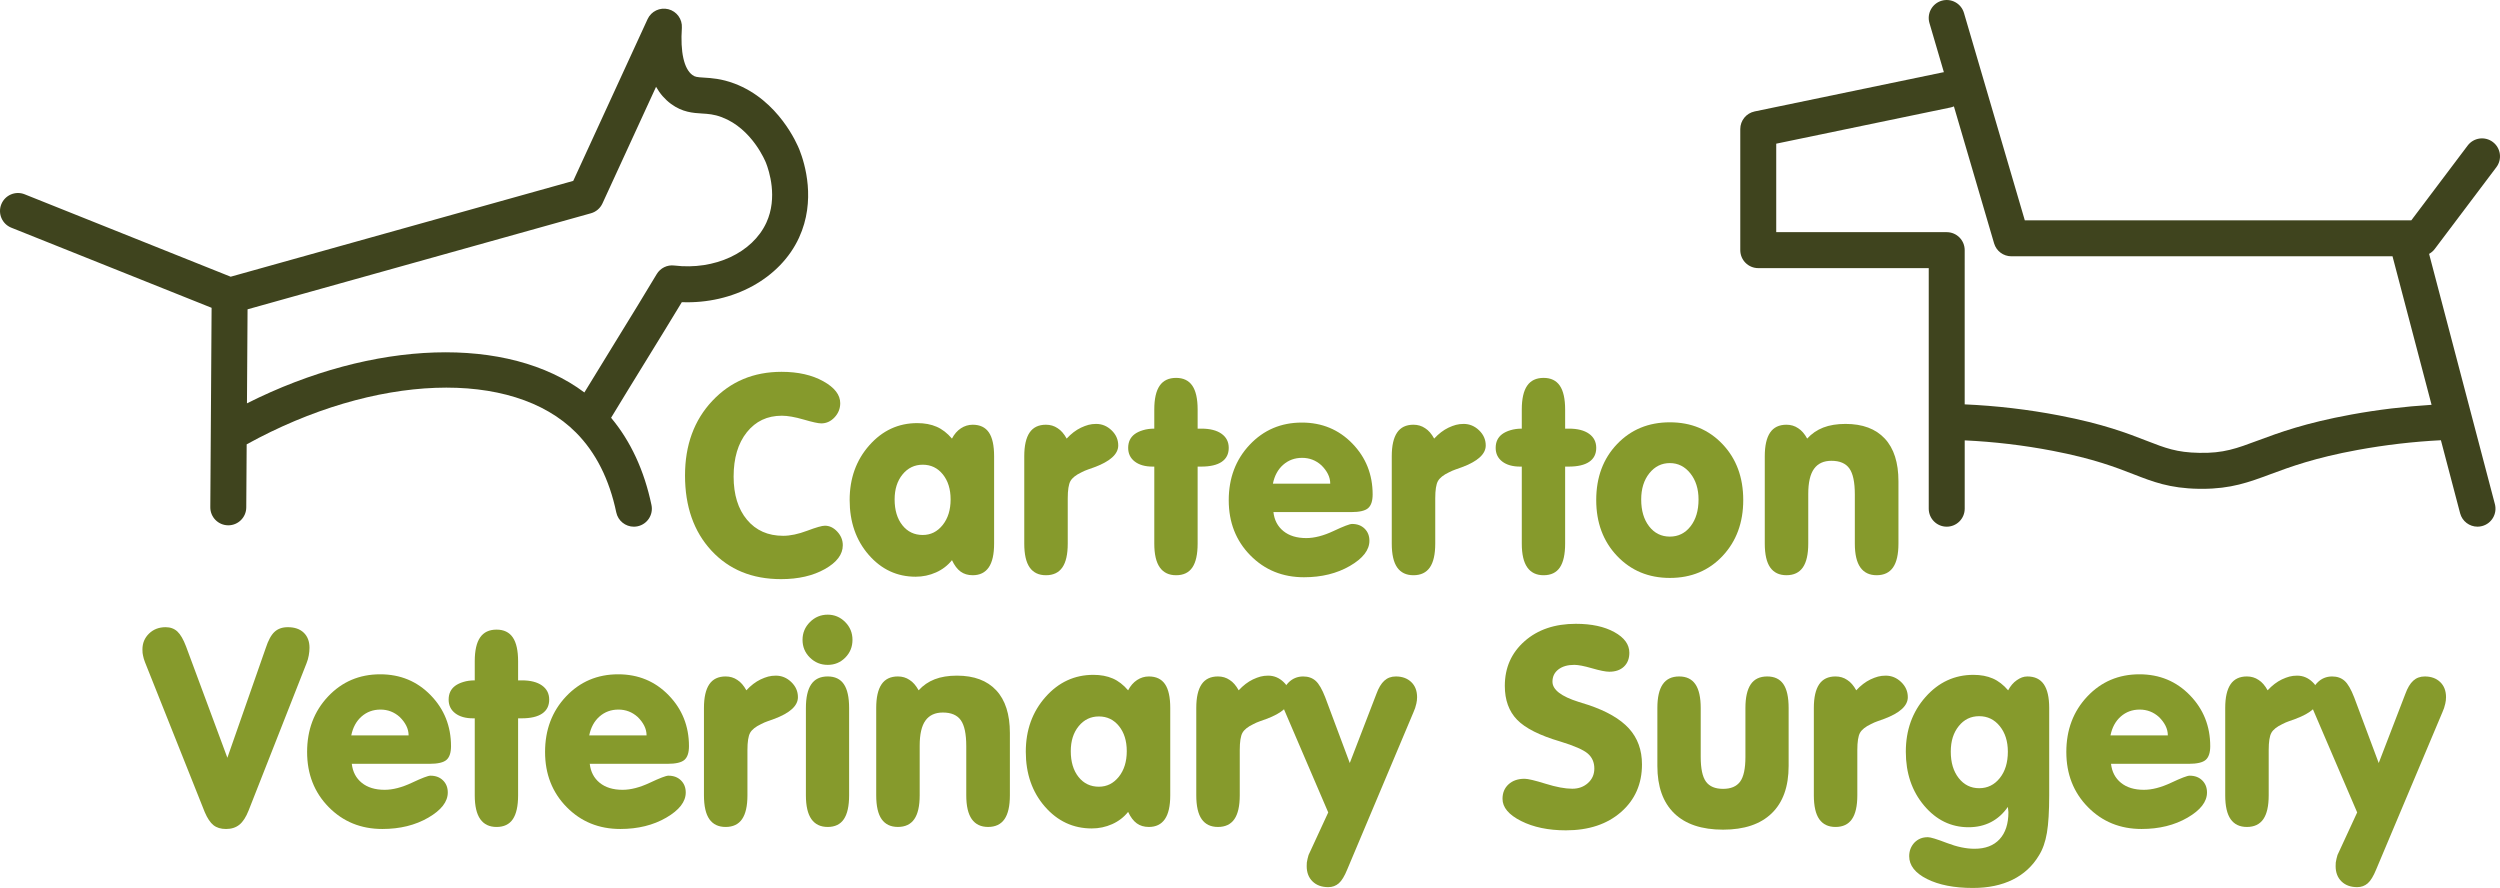
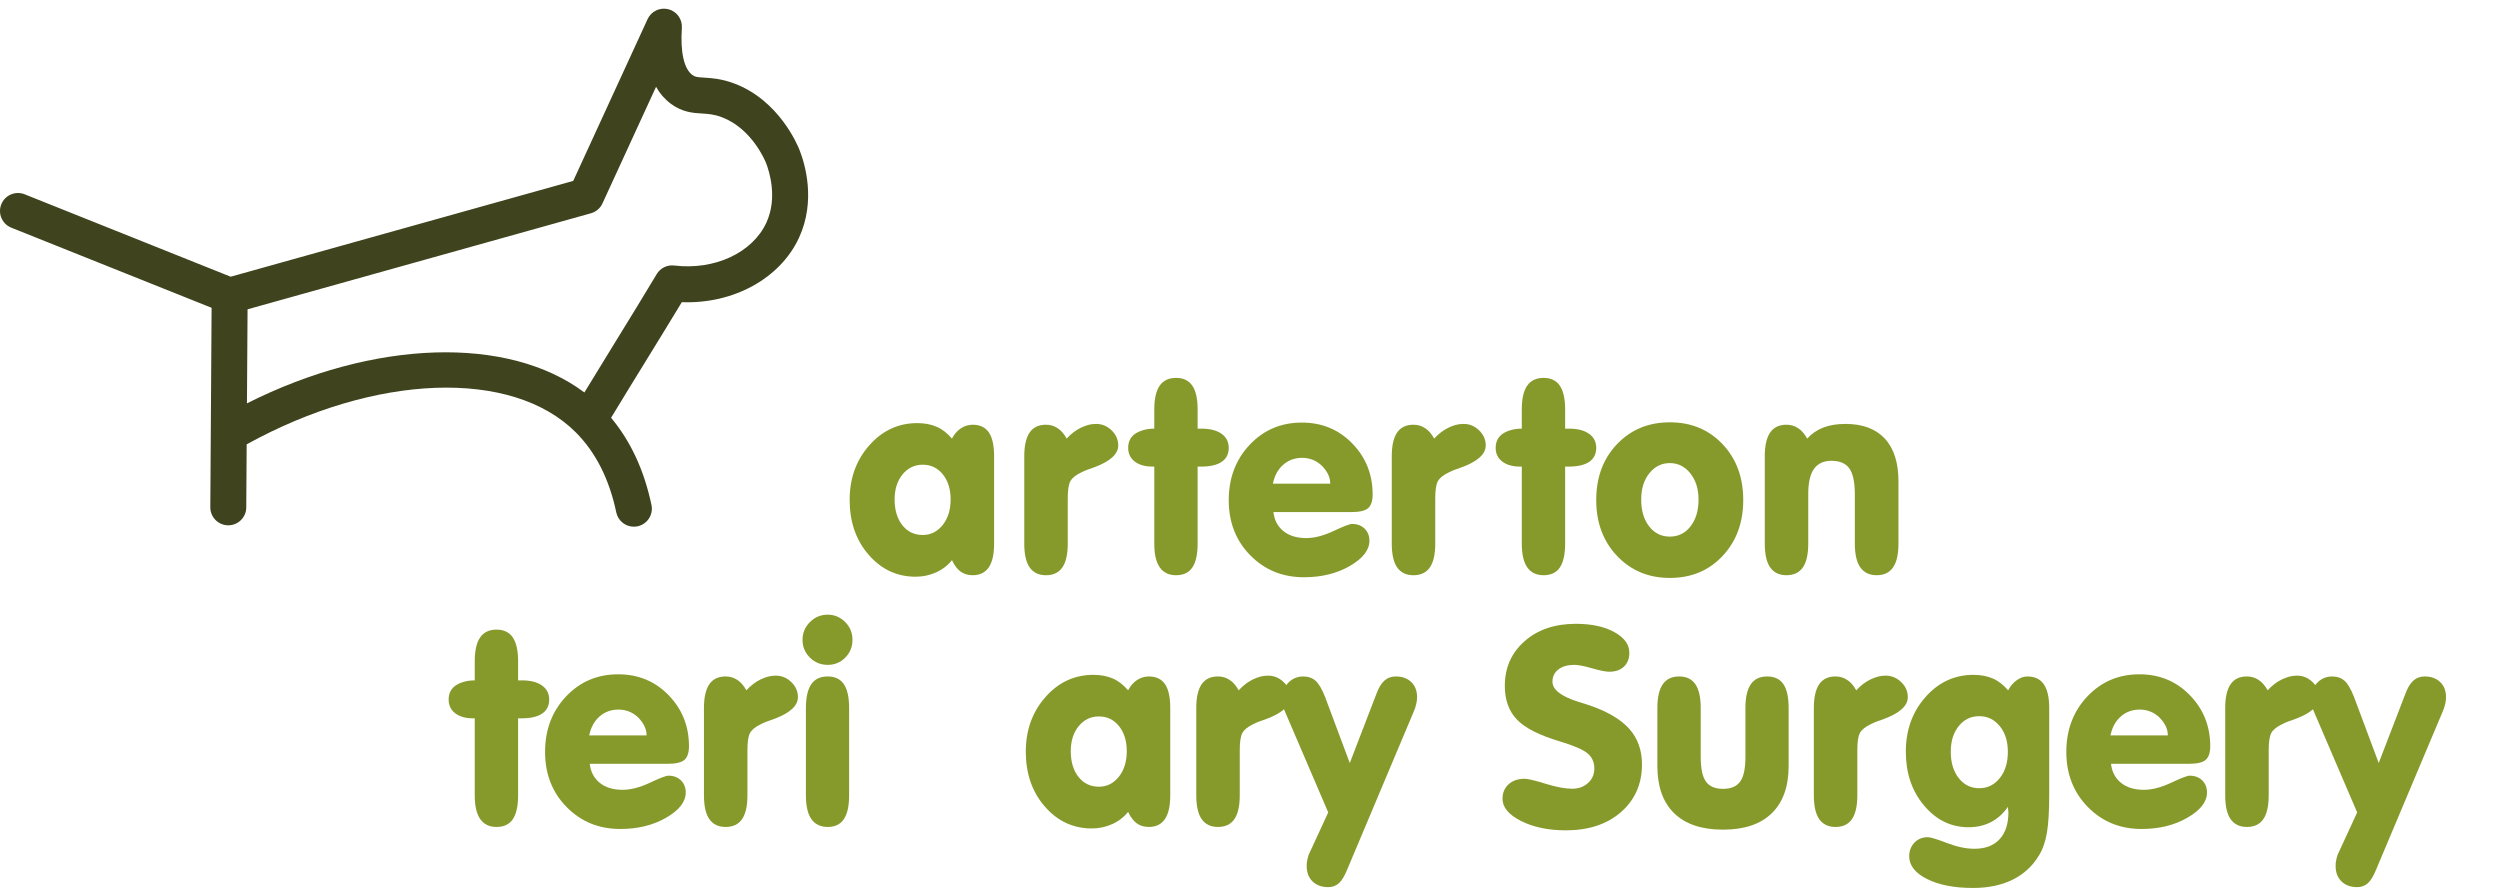
<svg xmlns="http://www.w3.org/2000/svg" version="1.1" id="Layer_2" x="0px" y="0px" viewBox="0 0 263.587 93.621" style="enable-background:new 0 0 263.587 93.621;" xml:space="preserve">
  <g>
    <g>
      <g>
-         <path style="fill:#869A2C;" d="M82.345,61.061c-3.037,0-5.484-1.003-7.338-3.009c-1.854-2.006-2.782-4.646-2.782-7.92     c0-3.208,0.96-5.831,2.881-7.87c1.921-2.04,4.353-3.059,7.296-3.059c1.741,0,3.208,0.331,4.4,0.994     c1.192,0.662,1.788,1.434,1.788,2.314c0,0.568-0.199,1.065-0.596,1.49s-0.866,0.639-1.405,0.639c-0.312,0-0.93-0.135-1.852-0.405     c-0.923-0.269-1.692-0.404-2.307-0.404c-1.533,0-2.763,0.582-3.69,1.746c-0.928,1.164-1.391,2.72-1.391,4.67     c0,1.911,0.471,3.43,1.412,4.556c0.942,1.126,2.212,1.689,3.811,1.689c0.747,0,1.592-0.177,2.534-0.533     c0.941-0.354,1.563-0.532,1.866-0.532c0.483,0,0.918,0.208,1.306,0.625c0.388,0.417,0.582,0.894,0.582,1.434     c0,0.965-0.629,1.803-1.888,2.512S84.171,61.061,82.345,61.061z" />
-       </g>
+         </g>
      <g>
        <path style="fill:#869A2C;" d="M100.371,59.06c-0.445,0.558-1.005,0.989-1.682,1.292c-0.677,0.303-1.393,0.454-2.151,0.454     c-1.959,0-3.608-0.769-4.946-2.306c-1.339-1.538-2.009-3.466-2.009-5.784c0-2.28,0.691-4.201,2.072-5.763     s3.066-2.342,5.053-2.342c0.776,0,1.457,0.128,2.044,0.383c0.587,0.255,1.126,0.672,1.618,1.249     c0.246-0.473,0.561-0.835,0.944-1.086c0.384-0.251,0.797-0.376,1.242-0.376c0.766,0,1.334,0.27,1.703,0.809     c0.369,0.539,0.554,1.377,0.554,2.512v9.212c0,1.126-0.189,1.964-0.568,2.512s-0.942,0.823-1.689,0.823     c-0.502,0-0.928-0.128-1.277-0.383C100.929,60.011,100.626,59.609,100.371,59.06z M94.324,52.659     c0,1.126,0.272,2.032,0.816,2.718c0.544,0.686,1.261,1.029,2.15,1.029c0.842,0,1.542-0.35,2.101-1.05     c0.558-0.7,0.837-1.599,0.837-2.697c0-1.088-0.275-1.97-0.823-2.647c-0.549-0.677-1.254-1.015-2.115-1.015     c-0.861,0-1.571,0.341-2.129,1.022C94.603,50.7,94.324,51.58,94.324,52.659z" />
      </g>
      <g>
        <path style="fill:#869A2C;" d="M107.993,57.314v-9.212c0-1.107,0.187-1.938,0.561-2.491c0.373-0.554,0.949-0.831,1.724-0.831     c0.463,0,0.875,0.123,1.235,0.369c0.36,0.227,0.676,0.591,0.951,1.093c0.473-0.511,0.974-0.894,1.505-1.15     c0.284-0.133,0.549-0.232,0.795-0.298s0.516-0.099,0.809-0.099c0.615,0,1.157,0.225,1.625,0.674     c0.469,0.45,0.703,0.982,0.703,1.597c0,0.908-0.842,1.675-2.526,2.299c-0.208,0.076-0.428,0.154-0.66,0.235     c-0.232,0.08-0.467,0.182-0.703,0.305c-0.577,0.275-0.96,0.579-1.15,0.916c-0.189,0.336-0.284,0.944-0.284,1.824v4.769     c0,1.126-0.189,1.964-0.568,2.512c-0.378,0.549-0.956,0.823-1.732,0.823c-0.757,0-1.327-0.272-1.711-0.816     C108.185,59.29,107.993,58.45,107.993,57.314z" />
      </g>
      <g>
        <path style="fill:#869A2C;" d="M121.702,49.196h-0.17c-0.795,0-1.424-0.177-1.888-0.533c-0.463-0.354-0.695-0.835-0.695-1.44     c0-0.625,0.227-1.107,0.681-1.448c0.227-0.17,0.52-0.31,0.88-0.418c0.36-0.109,0.757-0.164,1.192-0.164v-2.016     c0-1.126,0.189-1.964,0.568-2.512c0.378-0.549,0.956-0.823,1.732-0.823c0.766,0,1.337,0.275,1.711,0.823     c0.373,0.549,0.56,1.386,0.56,2.512v2.016h0.397c0.908,0,1.616,0.18,2.122,0.539c0.507,0.36,0.76,0.857,0.76,1.49     c0,0.644-0.246,1.133-0.738,1.469c-0.492,0.336-1.216,0.504-2.172,0.504h-0.369v8.119c0,1.126-0.185,1.964-0.554,2.512     c-0.369,0.549-0.942,0.823-1.717,0.823c-0.757,0-1.329-0.275-1.717-0.823s-0.582-1.386-0.582-2.512V49.196z" />
      </g>
      <g>
        <path style="fill:#869A2C;" d="M134.264,53.993c0.094,0.842,0.445,1.509,1.05,2.001s1.41,0.738,2.413,0.738     c0.861,0,1.819-0.248,2.874-0.745c1.055-0.496,1.706-0.745,1.952-0.745c0.549,0,0.991,0.165,1.327,0.497     c0.336,0.331,0.504,0.757,0.504,1.277c0,0.974-0.686,1.859-2.058,2.654c-1.372,0.795-2.986,1.192-4.84,1.192     c-2.262,0-4.15-0.771-5.663-2.314c-1.514-1.542-2.271-3.477-2.271-5.805c0-2.337,0.736-4.287,2.207-5.848     c1.471-1.561,3.305-2.342,5.5-2.342c2.12,0,3.894,0.736,5.323,2.207c1.429,1.472,2.143,3.263,2.143,5.373     c0,0.681-0.159,1.161-0.475,1.44c-0.317,0.28-0.916,0.419-1.796,0.419H134.264z M134.207,50.998h6.047     c0-0.36-0.083-0.702-0.249-1.029c-0.165-0.326-0.395-0.631-0.688-0.915c-0.577-0.52-1.254-0.781-2.03-0.781     c-0.776,0-1.44,0.244-1.995,0.731C134.739,49.491,134.377,50.156,134.207,50.998z" />
      </g>
      <g>
        <path style="fill:#869A2C;" d="M146.74,57.314v-9.212c0-1.107,0.187-1.938,0.561-2.491c0.373-0.554,0.949-0.831,1.724-0.831     c0.463,0,0.875,0.123,1.235,0.369c0.36,0.227,0.676,0.591,0.951,1.093c0.473-0.511,0.974-0.894,1.505-1.15     c0.284-0.133,0.549-0.232,0.795-0.298s0.516-0.099,0.809-0.099c0.615,0,1.157,0.225,1.625,0.674     c0.469,0.45,0.703,0.982,0.703,1.597c0,0.908-0.842,1.675-2.526,2.299c-0.208,0.076-0.428,0.154-0.66,0.235     c-0.232,0.08-0.467,0.182-0.703,0.305c-0.577,0.275-0.96,0.579-1.15,0.916c-0.189,0.336-0.284,0.944-0.284,1.824v4.769     c0,1.126-0.189,1.964-0.568,2.512s-0.956,0.823-1.732,0.823c-0.757,0-1.327-0.272-1.711-0.816     C146.932,59.29,146.74,58.45,146.74,57.314z" />
      </g>
      <g>
        <path style="fill:#869A2C;" d="M160.449,49.196h-0.17c-0.795,0-1.424-0.177-1.888-0.533c-0.463-0.354-0.695-0.835-0.695-1.44     c0-0.625,0.227-1.107,0.681-1.448c0.227-0.17,0.52-0.31,0.88-0.418c0.36-0.109,0.757-0.164,1.192-0.164v-2.016     c0-1.126,0.189-1.964,0.568-2.512c0.378-0.549,0.956-0.823,1.732-0.823c0.766,0,1.337,0.275,1.711,0.823     c0.373,0.549,0.56,1.386,0.56,2.512v2.016h0.397c0.908,0,1.616,0.18,2.122,0.539c0.507,0.36,0.76,0.857,0.76,1.49     c0,0.644-0.246,1.133-0.738,1.469c-0.492,0.336-1.216,0.504-2.172,0.504h-0.369v8.119c0,1.126-0.185,1.964-0.554,2.512     c-0.369,0.549-0.942,0.823-1.717,0.823c-0.757,0-1.329-0.275-1.717-0.823s-0.582-1.386-0.582-2.512V49.196z" />
      </g>
      <g>
        <path style="fill:#869A2C;" d="M168.298,52.722c0-2.396,0.731-4.361,2.193-5.895c1.463-1.534,3.319-2.301,5.571-2.301     c2.243,0,4.093,0.767,5.55,2.301c1.457,1.534,2.186,3.5,2.186,5.895c0,2.378-0.724,4.34-2.172,5.889     c-1.448,1.548-3.302,2.323-5.564,2.323c-2.243,0-4.097-0.772-5.564-2.315C169.031,57.075,168.298,55.109,168.298,52.722z      M173.039,52.666c0,1.166,0.279,2.11,0.837,2.83s1.287,1.081,2.186,1.081c0.889,0,1.616-0.36,2.178-1.081     c0.563-0.72,0.845-1.664,0.845-2.83c0-1.118-0.289-2.038-0.866-2.759c-0.577-0.72-1.297-1.081-2.157-1.081     c-0.871,0-1.592,0.358-2.165,1.074C173.325,50.616,173.039,51.538,173.039,52.666z" />
      </g>
      <g>
        <path style="fill:#869A2C;" d="M186.069,57.314v-9.212c0-1.107,0.187-1.938,0.561-2.491c0.373-0.554,0.949-0.831,1.724-0.831     c0.463,0,0.875,0.123,1.235,0.369c0.36,0.227,0.676,0.591,0.951,1.093c0.473-0.52,1.039-0.908,1.696-1.164     c0.658-0.255,1.441-0.383,2.349-0.383c1.798,0,3.177,0.516,4.138,1.547c0.96,1.031,1.44,2.531,1.44,4.499v6.572     c0,1.126-0.189,1.964-0.568,2.512s-0.956,0.823-1.732,0.823c-0.757,0-1.329-0.275-1.717-0.823s-0.582-1.386-0.582-2.512v-5.181     c0-1.287-0.191-2.2-0.575-2.739c-0.383-0.539-1.015-0.809-1.895-0.809c-0.814,0-1.424,0.281-1.831,0.844     c-0.407,0.563-0.61,1.446-0.61,2.647v5.237c0,1.126-0.189,1.964-0.568,2.512s-0.956,0.823-1.732,0.823     c-0.757,0-1.327-0.272-1.711-0.816C186.261,59.29,186.069,58.45,186.069,57.314z" />
      </g>
      <g>
-         <path style="fill:#869A2C;" d="M21.589,85.63l-6.302-15.812c-0.048-0.114-0.088-0.23-0.121-0.348     c-0.033-0.118-0.061-0.234-0.085-0.347c-0.023-0.114-0.04-0.208-0.049-0.284c-0.009-0.076-0.014-0.199-0.014-0.369     c0-0.662,0.232-1.218,0.695-1.668c0.463-0.449,1.045-0.674,1.746-0.674c0.502,0,0.915,0.151,1.242,0.454     c0.326,0.303,0.631,0.828,0.915,1.576l4.357,11.738l4.045-11.568c0.265-0.814,0.575-1.384,0.93-1.71     c0.354-0.327,0.821-0.49,1.398-0.49c0.719,0,1.28,0.194,1.682,0.582c0.402,0.388,0.604,0.918,0.604,1.59     c0,0.246-0.026,0.516-0.078,0.809c-0.052,0.293-0.13,0.568-0.235,0.823l-6.103,15.514c-0.275,0.7-0.599,1.202-0.973,1.505     c-0.373,0.303-0.844,0.454-1.412,0.454c-0.549,0-0.991-0.135-1.327-0.404C22.168,86.729,21.864,86.273,21.589,85.63z" />
-       </g>
+         </g>
      <g>
-         <path style="fill:#869A2C;" d="M37.092,80.534c0.094,0.842,0.445,1.509,1.05,2.001s1.41,0.738,2.413,0.738     c0.861,0,1.819-0.248,2.874-0.745c1.055-0.496,1.706-0.745,1.952-0.745c0.549,0,0.991,0.165,1.327,0.497     c0.336,0.331,0.504,0.757,0.504,1.277c0,0.974-0.686,1.859-2.058,2.654s-2.986,1.192-4.84,1.192c-2.262,0-4.15-0.771-5.663-2.314     c-1.514-1.542-2.271-3.477-2.271-5.805c0-2.337,0.736-4.286,2.207-5.848c1.471-1.561,3.305-2.342,5.5-2.342     c2.12,0,3.894,0.736,5.323,2.207c1.429,1.472,2.143,3.263,2.143,5.373c0,0.681-0.159,1.161-0.475,1.44     c-0.317,0.28-0.916,0.419-1.796,0.419H37.092z M37.035,77.539h6.047c0-0.36-0.083-0.702-0.249-1.029     c-0.165-0.326-0.395-0.631-0.688-0.915c-0.577-0.52-1.254-0.781-2.03-0.781c-0.776,0-1.44,0.244-1.995,0.731     C37.568,76.032,37.206,76.697,37.035,77.539z" />
-       </g>
+         </g>
      <g>
        <path style="fill:#869A2C;" d="M50.055,75.737h-0.17c-0.795,0-1.424-0.177-1.888-0.533c-0.463-0.354-0.695-0.835-0.695-1.44     c0-0.625,0.227-1.107,0.681-1.448c0.227-0.17,0.52-0.31,0.88-0.418c0.36-0.109,0.757-0.164,1.192-0.164v-2.016     c0-1.126,0.189-1.964,0.568-2.512c0.378-0.549,0.956-0.823,1.732-0.823c0.766,0,1.337,0.275,1.711,0.823     c0.373,0.549,0.56,1.386,0.56,2.512v2.016h0.397c0.908,0,1.616,0.18,2.122,0.539c0.507,0.36,0.76,0.857,0.76,1.49     c0,0.644-0.246,1.133-0.738,1.469c-0.492,0.336-1.216,0.504-2.172,0.504h-0.369v8.119c0,1.126-0.185,1.964-0.554,2.512     c-0.369,0.549-0.942,0.823-1.717,0.823c-0.757,0-1.329-0.275-1.717-0.823c-0.388-0.549-0.582-1.386-0.582-2.512V75.737z" />
      </g>
      <g>
        <path style="fill:#869A2C;" d="M62.181,80.534c0.094,0.842,0.445,1.509,1.05,2.001s1.41,0.738,2.413,0.738     c0.861,0,1.819-0.248,2.874-0.745c1.055-0.496,1.706-0.745,1.952-0.745c0.549,0,0.991,0.165,1.327,0.497     c0.336,0.331,0.504,0.757,0.504,1.277c0,0.974-0.686,1.859-2.058,2.654c-1.372,0.795-2.986,1.192-4.84,1.192     c-2.262,0-4.15-0.771-5.663-2.314c-1.514-1.542-2.271-3.477-2.271-5.805c0-2.337,0.736-4.286,2.207-5.848     c1.471-1.561,3.305-2.342,5.5-2.342c2.12,0,3.894,0.736,5.323,2.207c1.429,1.472,2.143,3.263,2.143,5.373     c0,0.681-0.159,1.161-0.475,1.44c-0.317,0.28-0.916,0.419-1.796,0.419H62.181z M62.124,77.539h6.047     c0-0.36-0.083-0.702-0.249-1.029c-0.165-0.326-0.395-0.631-0.688-0.915c-0.577-0.52-1.254-0.781-2.03-0.781     c-0.776,0-1.44,0.244-1.995,0.731C62.656,76.032,62.294,76.697,62.124,77.539z" />
      </g>
      <g>
        <path style="fill:#869A2C;" d="M74.221,83.855v-9.212c0-1.107,0.187-1.938,0.561-2.491c0.373-0.554,0.949-0.831,1.724-0.831     c0.463,0,0.875,0.123,1.235,0.369c0.36,0.227,0.676,0.591,0.951,1.093c0.473-0.511,0.974-0.894,1.505-1.15     c0.284-0.133,0.549-0.232,0.795-0.298c0.246-0.066,0.516-0.099,0.809-0.099c0.615,0,1.157,0.225,1.625,0.674     c0.469,0.45,0.703,0.982,0.703,1.597c0,0.908-0.842,1.675-2.526,2.299c-0.208,0.076-0.428,0.154-0.66,0.235     c-0.232,0.08-0.467,0.182-0.703,0.305c-0.577,0.275-0.96,0.579-1.15,0.916c-0.189,0.336-0.284,0.944-0.284,1.824v4.769     c0,1.126-0.189,1.964-0.568,2.512c-0.378,0.549-0.956,0.823-1.732,0.823c-0.757,0-1.327-0.272-1.711-0.816     C74.413,85.831,74.221,84.991,74.221,83.855z" />
      </g>
      <g>
        <path style="fill:#869A2C;" d="M84.615,67.462c0-0.729,0.26-1.353,0.781-1.874c0.52-0.52,1.145-0.781,1.874-0.781     c0.71,0,1.322,0.258,1.838,0.773c0.515,0.516,0.773,1.143,0.773,1.881c0,0.738-0.253,1.363-0.76,1.874     c-0.506,0.511-1.123,0.766-1.852,0.766c-0.729,0-1.353-0.255-1.874-0.766C84.875,68.824,84.615,68.2,84.615,67.462z      M89.526,83.855c0,1.126-0.185,1.964-0.554,2.512c-0.369,0.549-0.937,0.823-1.703,0.823c-0.757,0-1.329-0.275-1.717-0.823     c-0.388-0.549-0.582-1.386-0.582-2.512v-9.212c0-1.107,0.187-1.938,0.561-2.491c0.373-0.554,0.953-0.831,1.738-0.831     c0.766,0,1.334,0.272,1.703,0.816c0.369,0.544,0.554,1.379,0.554,2.506V83.855z" />
      </g>
      <g>
-         <path style="fill:#869A2C;" d="M92.383,83.855v-9.212c0-1.107,0.187-1.938,0.561-2.491c0.373-0.554,0.949-0.831,1.724-0.831     c0.463,0,0.875,0.123,1.235,0.369c0.36,0.227,0.676,0.591,0.951,1.093c0.473-0.52,1.039-0.908,1.696-1.164     c0.658-0.255,1.441-0.383,2.349-0.383c1.798,0,3.177,0.516,4.138,1.547c0.96,1.031,1.44,2.531,1.44,4.499v6.572     c0,1.126-0.189,1.964-0.568,2.512c-0.378,0.549-0.956,0.823-1.732,0.823c-0.757,0-1.329-0.275-1.717-0.823     c-0.388-0.549-0.582-1.386-0.582-2.512v-5.181c0-1.287-0.191-2.2-0.575-2.739c-0.383-0.539-1.015-0.809-1.895-0.809     c-0.814,0-1.424,0.281-1.831,0.844c-0.407,0.563-0.61,1.446-0.61,2.647v5.237c0,1.126-0.189,1.964-0.568,2.512     c-0.378,0.549-0.956,0.823-1.732,0.823c-0.757,0-1.327-0.272-1.711-0.816C92.575,85.831,92.383,84.991,92.383,83.855z" />
-       </g>
+         </g>
      <g>
        <path style="fill:#869A2C;" d="M118.943,85.601c-0.445,0.558-1.005,0.989-1.682,1.292c-0.677,0.303-1.393,0.454-2.151,0.454     c-1.959,0-3.608-0.769-4.946-2.306c-1.339-1.538-2.009-3.466-2.009-5.784c0-2.28,0.691-4.201,2.072-5.763     s3.066-2.342,5.053-2.342c0.776,0,1.457,0.128,2.044,0.383c0.587,0.255,1.126,0.672,1.618,1.249     c0.246-0.473,0.561-0.835,0.944-1.086c0.384-0.251,0.797-0.376,1.242-0.376c0.766,0,1.334,0.27,1.703,0.809     c0.369,0.539,0.554,1.377,0.554,2.512v9.212c0,1.126-0.189,1.964-0.568,2.512c-0.378,0.549-0.942,0.823-1.689,0.823     c-0.502,0-0.928-0.128-1.277-0.383S119.199,86.15,118.943,85.601z M112.897,79.2c0,1.126,0.272,2.032,0.816,2.718     c0.544,0.686,1.261,1.029,2.15,1.029c0.842,0,1.542-0.35,2.101-1.05c0.558-0.7,0.837-1.599,0.837-2.697     c0-1.088-0.275-1.97-0.823-2.647c-0.549-0.677-1.254-1.015-2.115-1.015c-0.861,0-1.571,0.341-2.129,1.022     C113.175,77.241,112.897,78.121,112.897,79.2z" />
      </g>
      <g>
        <path style="fill:#869A2C;" d="M126.129,83.855v-9.212c0-1.107,0.187-1.938,0.561-2.491c0.373-0.554,0.949-0.831,1.724-0.831     c0.463,0,0.875,0.123,1.235,0.369c0.36,0.227,0.676,0.591,0.951,1.093c0.473-0.511,0.974-0.894,1.505-1.15     c0.284-0.133,0.549-0.232,0.795-0.298c0.246-0.066,0.516-0.099,0.809-0.099c0.615,0,1.157,0.225,1.625,0.674     c0.469,0.45,0.703,0.982,0.703,1.597c0,0.908-0.842,1.675-2.526,2.299c-0.208,0.076-0.428,0.154-0.66,0.235     c-0.232,0.08-0.467,0.182-0.703,0.305c-0.577,0.275-0.96,0.579-1.15,0.916c-0.189,0.336-0.284,0.944-0.284,1.824v4.769     c0,1.126-0.189,1.964-0.568,2.512c-0.378,0.549-0.956,0.823-1.732,0.823c-0.757,0-1.327-0.272-1.711-0.816     C126.321,85.831,126.129,84.991,126.129,83.855z" />
      </g>
      <g>
        <path style="fill:#869A2C;" d="M145.124,73.153c0.227-0.625,0.504-1.086,0.831-1.384c0.326-0.297,0.731-0.447,1.213-0.447     c0.672,0,1.213,0.196,1.625,0.589c0.411,0.393,0.617,0.925,0.617,1.597c0,0.227-0.026,0.452-0.078,0.674     c-0.052,0.223-0.095,0.379-0.128,0.469c-0.033,0.089-0.092,0.239-0.177,0.447l-6.983,16.578c-0.284,0.7-0.579,1.185-0.887,1.455     c-0.308,0.269-0.679,0.404-1.115,0.404c-0.691,0-1.242-0.201-1.654-0.603c-0.411-0.402-0.617-0.939-0.617-1.611     c0-0.17,0.005-0.298,0.014-0.383c0.009-0.085,0.035-0.218,0.078-0.397c0.042-0.18,0.078-0.312,0.106-0.397     c0.028-0.085,0.09-0.218,0.185-0.397l1.888-4.088l-4.627-10.787c-0.066-0.17-0.123-0.355-0.17-0.554l-0.057-0.724     c0-0.634,0.215-1.171,0.646-1.611c0.431-0.441,0.953-0.66,1.569-0.66c0.53,0,0.968,0.154,1.313,0.462     c0.345,0.307,0.683,0.892,1.015,1.753l2.583,6.912L145.124,73.153z" />
      </g>
      <g>
        <path style="fill:#869A2C;" d="M173.122,80.591c0,2.063-0.736,3.738-2.207,5.025c-1.471,1.287-3.408,1.93-5.812,1.93     c-1.854,0-3.432-0.329-4.733-0.987c-1.301-0.657-1.952-1.435-1.952-2.335c0-0.634,0.213-1.145,0.639-1.533     s0.989-0.582,1.689-0.582c0.35,0,1.088,0.175,2.214,0.525c1.126,0.35,2.063,0.525,2.81,0.525c0.662,0,1.216-0.201,1.661-0.604     c0.445-0.402,0.667-0.91,0.667-1.526c0-0.653-0.23-1.178-0.688-1.576c-0.459-0.397-1.432-0.823-2.917-1.277     c-2.157-0.634-3.669-1.396-4.535-2.285c-0.865-0.889-1.298-2.082-1.298-3.577c0-1.911,0.693-3.48,2.08-4.705     c1.386-1.226,3.191-1.838,5.415-1.838c1.646,0,2.997,0.291,4.052,0.873c1.055,0.581,1.583,1.308,1.583,2.178     c0,0.615-0.189,1.102-0.568,1.462c-0.378,0.36-0.894,0.539-1.547,0.539c-0.378,0-0.984-0.12-1.817-0.362     c-0.832-0.241-1.457-0.362-1.874-0.362c-0.7,0-1.258,0.161-1.675,0.483s-0.625,0.752-0.625,1.292     c0,0.842,0.918,1.552,2.754,2.129l0.994,0.312c1.959,0.653,3.397,1.483,4.315,2.491     C172.663,77.816,173.122,79.077,173.122,80.591z" />
      </g>
      <g>
        <path style="fill:#869A2C;" d="M174.744,80.755v-6.108c0-1.118,0.189-1.951,0.568-2.501c0.378-0.549,0.956-0.824,1.732-0.824     c0.766,0,1.337,0.275,1.711,0.824c0.373,0.549,0.56,1.383,0.56,2.501v5.173c0,1.222,0.185,2.086,0.554,2.593     c0.369,0.507,0.97,0.76,1.803,0.76c0.823,0,1.422-0.253,1.796-0.76c0.373-0.507,0.56-1.371,0.56-2.593v-5.173     c0-1.108,0.187-1.94,0.56-2.494c0.374-0.554,0.953-0.831,1.739-0.831c0.766,0,1.334,0.27,1.703,0.81     c0.369,0.54,0.554,1.378,0.554,2.515v6.108c0,2.178-0.594,3.843-1.782,4.994c-1.187,1.151-2.897,1.726-5.131,1.726     c-2.252,0-3.969-0.575-5.152-1.726C175.335,84.598,174.744,82.933,174.744,80.755z" />
      </g>
      <g>
        <path style="fill:#869A2C;" d="M191.242,83.855v-9.212c0-1.107,0.187-1.938,0.561-2.491c0.373-0.554,0.949-0.831,1.724-0.831     c0.463,0,0.875,0.123,1.235,0.369c0.36,0.227,0.676,0.591,0.951,1.093c0.473-0.511,0.974-0.894,1.505-1.15     c0.284-0.133,0.549-0.232,0.795-0.298c0.246-0.066,0.516-0.099,0.809-0.099c0.615,0,1.157,0.225,1.625,0.674     c0.469,0.45,0.703,0.982,0.703,1.597c0,0.908-0.842,1.675-2.526,2.299c-0.208,0.076-0.428,0.154-0.66,0.235     c-0.232,0.08-0.467,0.182-0.703,0.305c-0.577,0.275-0.96,0.579-1.15,0.916c-0.189,0.336-0.284,0.944-0.284,1.824v4.769     c0,1.126-0.189,1.964-0.568,2.512c-0.378,0.549-0.956,0.823-1.732,0.823c-0.757,0-1.327-0.272-1.711-0.816     C191.434,85.831,191.242,84.991,191.242,83.855z" />
      </g>
      <g>
        <path style="fill:#869A2C;" d="M211.698,85.076c-0.491,0.71-1.086,1.244-1.783,1.604c-0.699,0.36-1.487,0.539-2.364,0.539     c-1.84,0-3.403-0.762-4.686-2.285c-1.284-1.524-1.925-3.416-1.925-5.677c0-2.28,0.691-4.201,2.072-5.763s3.066-2.342,5.053-2.342     c0.776,0,1.457,0.128,2.044,0.383c0.587,0.255,1.126,0.672,1.618,1.249c0.246-0.463,0.549-0.818,0.908-1.065     c0.189-0.133,0.374-0.232,0.554-0.298s0.369-0.099,0.568-0.099c0.776,0,1.353,0.275,1.732,0.823     c0.378,0.549,0.568,1.382,0.568,2.498v9.212c0,1.684-0.08,3.002-0.241,3.953c-0.161,0.952-0.44,1.744-0.837,2.378     c-0.672,1.126-1.597,1.98-2.775,2.562c-1.179,0.583-2.576,0.873-4.195,0.873c-1.968,0-3.579-0.315-4.833-0.944     c-1.254-0.629-1.881-1.432-1.881-2.406c0-0.558,0.185-1.036,0.554-1.434c0.189-0.189,0.397-0.331,0.625-0.426     s0.492-0.142,0.795-0.142c0.275,0,0.942,0.204,2.001,0.61c1.06,0.407,2.03,0.61,2.91,0.61c1.145,0,2.027-0.336,2.647-1.008     c0.62-0.672,0.93-1.623,0.93-2.853l-0.028-0.27L211.698,85.076z M205.68,79.257c0,1.145,0.279,2.072,0.837,2.782     c0.559,0.71,1.277,1.065,2.157,1.065c0.88,0,1.604-0.355,2.172-1.065s0.852-1.637,0.852-2.782c0-1.098-0.284-1.996-0.852-2.697     c-0.568-0.7-1.292-1.05-2.172-1.05c-0.88,0-1.599,0.35-2.157,1.05c-0.275,0.341-0.483,0.733-0.625,1.178     C205.751,78.183,205.68,78.689,205.68,79.257z" />
      </g>
      <g>
        <path style="fill:#869A2C;" d="M222.575,80.534c0.094,0.842,0.445,1.509,1.05,2.001s1.41,0.738,2.413,0.738     c0.861,0,1.819-0.248,2.874-0.745c1.055-0.496,1.706-0.745,1.952-0.745c0.549,0,0.991,0.165,1.327,0.497     c0.336,0.331,0.504,0.757,0.504,1.277c0,0.974-0.686,1.859-2.058,2.654c-1.372,0.795-2.986,1.192-4.84,1.192     c-2.262,0-4.149-0.771-5.663-2.314c-1.514-1.542-2.271-3.477-2.271-5.805c0-2.337,0.736-4.286,2.207-5.848     c1.471-1.561,3.305-2.342,5.5-2.342c2.12,0,3.894,0.736,5.323,2.207c1.429,1.472,2.143,3.263,2.143,5.373     c0,0.681-0.159,1.161-0.475,1.44c-0.317,0.28-0.916,0.419-1.796,0.419H222.575z M222.518,77.539h6.047     c0-0.36-0.083-0.702-0.249-1.029c-0.165-0.326-0.395-0.631-0.688-0.915c-0.577-0.52-1.254-0.781-2.03-0.781     c-0.776,0-1.44,0.244-1.995,0.731C223.051,76.032,222.689,76.697,222.518,77.539z" />
      </g>
      <g>
        <path style="fill:#869A2C;" d="M234.615,83.855v-9.212c0-1.107,0.187-1.938,0.561-2.491c0.373-0.554,0.949-0.831,1.724-0.831     c0.463,0,0.875,0.123,1.235,0.369c0.36,0.227,0.676,0.591,0.951,1.093c0.473-0.511,0.974-0.894,1.505-1.15     c0.284-0.133,0.549-0.232,0.795-0.298c0.246-0.066,0.516-0.099,0.809-0.099c0.615,0,1.157,0.225,1.625,0.674     c0.469,0.45,0.703,0.982,0.703,1.597c0,0.908-0.842,1.675-2.526,2.299c-0.208,0.076-0.428,0.154-0.66,0.235     c-0.232,0.08-0.467,0.182-0.703,0.305c-0.577,0.275-0.96,0.579-1.15,0.916c-0.189,0.336-0.284,0.944-0.284,1.824v4.769     c0,1.126-0.189,1.964-0.568,2.512c-0.378,0.549-0.956,0.823-1.732,0.823c-0.757,0-1.327-0.272-1.711-0.816     C234.807,85.831,234.615,84.991,234.615,83.855z" />
      </g>
      <g>
        <path style="fill:#869A2C;" d="M253.61,73.153c0.227-0.625,0.504-1.086,0.831-1.384c0.326-0.297,0.731-0.447,1.213-0.447     c0.672,0,1.213,0.196,1.625,0.589c0.411,0.393,0.617,0.925,0.617,1.597c0,0.227-0.026,0.452-0.078,0.674     c-0.052,0.223-0.095,0.379-0.128,0.469c-0.033,0.089-0.092,0.239-0.177,0.447l-6.983,16.578c-0.284,0.7-0.579,1.185-0.887,1.455     c-0.308,0.269-0.679,0.404-1.115,0.404c-0.691,0-1.242-0.201-1.654-0.603c-0.411-0.402-0.617-0.939-0.617-1.611     c0-0.17,0.005-0.298,0.014-0.383c0.009-0.085,0.035-0.218,0.078-0.397c0.042-0.18,0.078-0.312,0.106-0.397     c0.028-0.085,0.09-0.218,0.185-0.397l1.888-4.088l-4.627-10.787c-0.066-0.17-0.123-0.355-0.17-0.554l-0.057-0.724     c0-0.634,0.215-1.171,0.646-1.611c0.431-0.441,0.953-0.66,1.569-0.66c0.53,0,0.968,0.154,1.313,0.462     c0.345,0.307,0.683,0.892,1.015,1.753l2.583,6.912L253.61,73.153z" />
      </g>
    </g>
    <g>
      <path style="fill:#3F441E;" d="M77.436,8.809c-1.362-0.513-2.426-0.578-3.202-0.625C73.464,8.138,73.273,8.109,73,7.907    c-0.887-0.656-1.281-2.421-1.108-4.971c0.062-0.913-0.538-1.739-1.424-1.965c-0.888-0.224-1.808,0.214-2.19,1.045l-7.84,17.057    L24.322,29.175L2.6,20.486c-0.971-0.389-2.075,0.083-2.464,1.056c-0.389,0.972,0.084,2.075,1.056,2.464l21.118,8.447    l-0.136,21.025c-0.007,1.047,0.837,1.901,1.883,1.908c0.004,0,0.009,0,0.012,0c1.042,0,1.889-0.841,1.896-1.883l0.043-6.655    c13.516-7.454,27.995-8.019,34.727-1.237c2.085,2.101,3.513,4.931,4.241,8.412c0.188,0.894,0.976,1.508,1.854,1.508    c0.129,0,0.259-0.014,0.391-0.041c1.024-0.215,1.682-1.219,1.467-2.244c-0.763-3.644-2.195-6.729-4.258-9.198    c1.046-1.732,2.339-3.836,3.647-5.961c1.368-2.222,2.736-4.446,3.81-6.228c5.407,0.212,10.376-2.482,12.362-6.805    c1.795-3.907,0.626-7.779,0.041-9.262C84.081,15.262,82.117,10.572,77.436,8.809z M80.804,23.471    c-1.459,3.175-5.45,5.039-9.713,4.524c-0.743-0.093-1.472,0.268-1.855,0.913c-1.126,1.893-2.757,4.543-4.386,7.191    c-1.14,1.851-2.268,3.687-3.236,5.281c-8.039-6.033-22.191-5.593-35.576,1.147l0.064-9.914l36.204-10.126    c0.536-0.15,0.979-0.528,1.212-1.034l5.654-12.3c0.412,0.728,0.937,1.329,1.575,1.801c1.203,0.889,2.343,0.958,3.26,1.014    c0.652,0.039,1.269,0.077,2.095,0.388c3.205,1.207,4.606,4.678,4.664,4.825C81.081,17.988,82.023,20.818,80.804,23.471z" />
-       <path style="fill:#3F441E;" d="M256.694,26.267l6.511-8.639c0.63-0.836,0.463-2.025-0.373-2.655    c-0.836-0.631-2.024-0.464-2.655,0.373l-5.942,7.884h-40.751l-6.415-21.868c-0.295-1.005-1.35-1.58-2.353-1.285    c-1.005,0.295-1.58,1.348-1.285,2.353l1.521,5.184c-0.029,0.005-0.058,0.003-0.087,0.009l-19.87,4.127    c-0.879,0.183-1.51,0.958-1.51,1.856v12.767c0,1.047,0.849,1.896,1.896,1.896h17.974v25.365c0,1.047,0.849,1.896,1.896,1.896    c1.047,0,1.896-0.849,1.896-1.896v-7.204c3.096,0.145,6.211,0.511,9.264,1.099c4.321,0.832,6.655,1.74,8.53,2.47    c2.047,0.797,3.814,1.485,6.86,1.538c0.124,0.002,0.246,0.003,0.366,0.003c3.069,0,4.915-0.686,7.23-1.546    c2.069-0.768,4.643-1.725,9.199-2.558c2.899-0.53,5.845-0.872,8.759-1.02l2.025,7.7c0.224,0.851,0.992,1.414,1.832,1.414    c0.16,0,0.322-0.02,0.483-0.063c1.013-0.266,1.617-1.303,1.352-2.315l-6.938-26.383C256.331,26.643,256.535,26.478,256.694,26.267    z M247.912,43.707c-4.883,0.893-7.63,1.914-9.837,2.734c-2.265,0.842-3.629,1.364-6.209,1.305c-2.368-0.04-3.565-0.507-5.55-1.279    c-2.018-0.786-4.529-1.764-9.188-2.661c-3.289-0.633-6.646-1.025-9.981-1.172V26.374c0-1.047-0.849-1.896-1.896-1.896h-17.974    v-9.329l18.36-3.813c0.131-0.027,0.255-0.068,0.373-0.119l4.237,14.443c0.237,0.807,0.978,1.362,1.819,1.362h40.188l4.118,15.66    C253.551,42.857,250.71,43.195,247.912,43.707z" />
    </g>
  </g>
</svg>